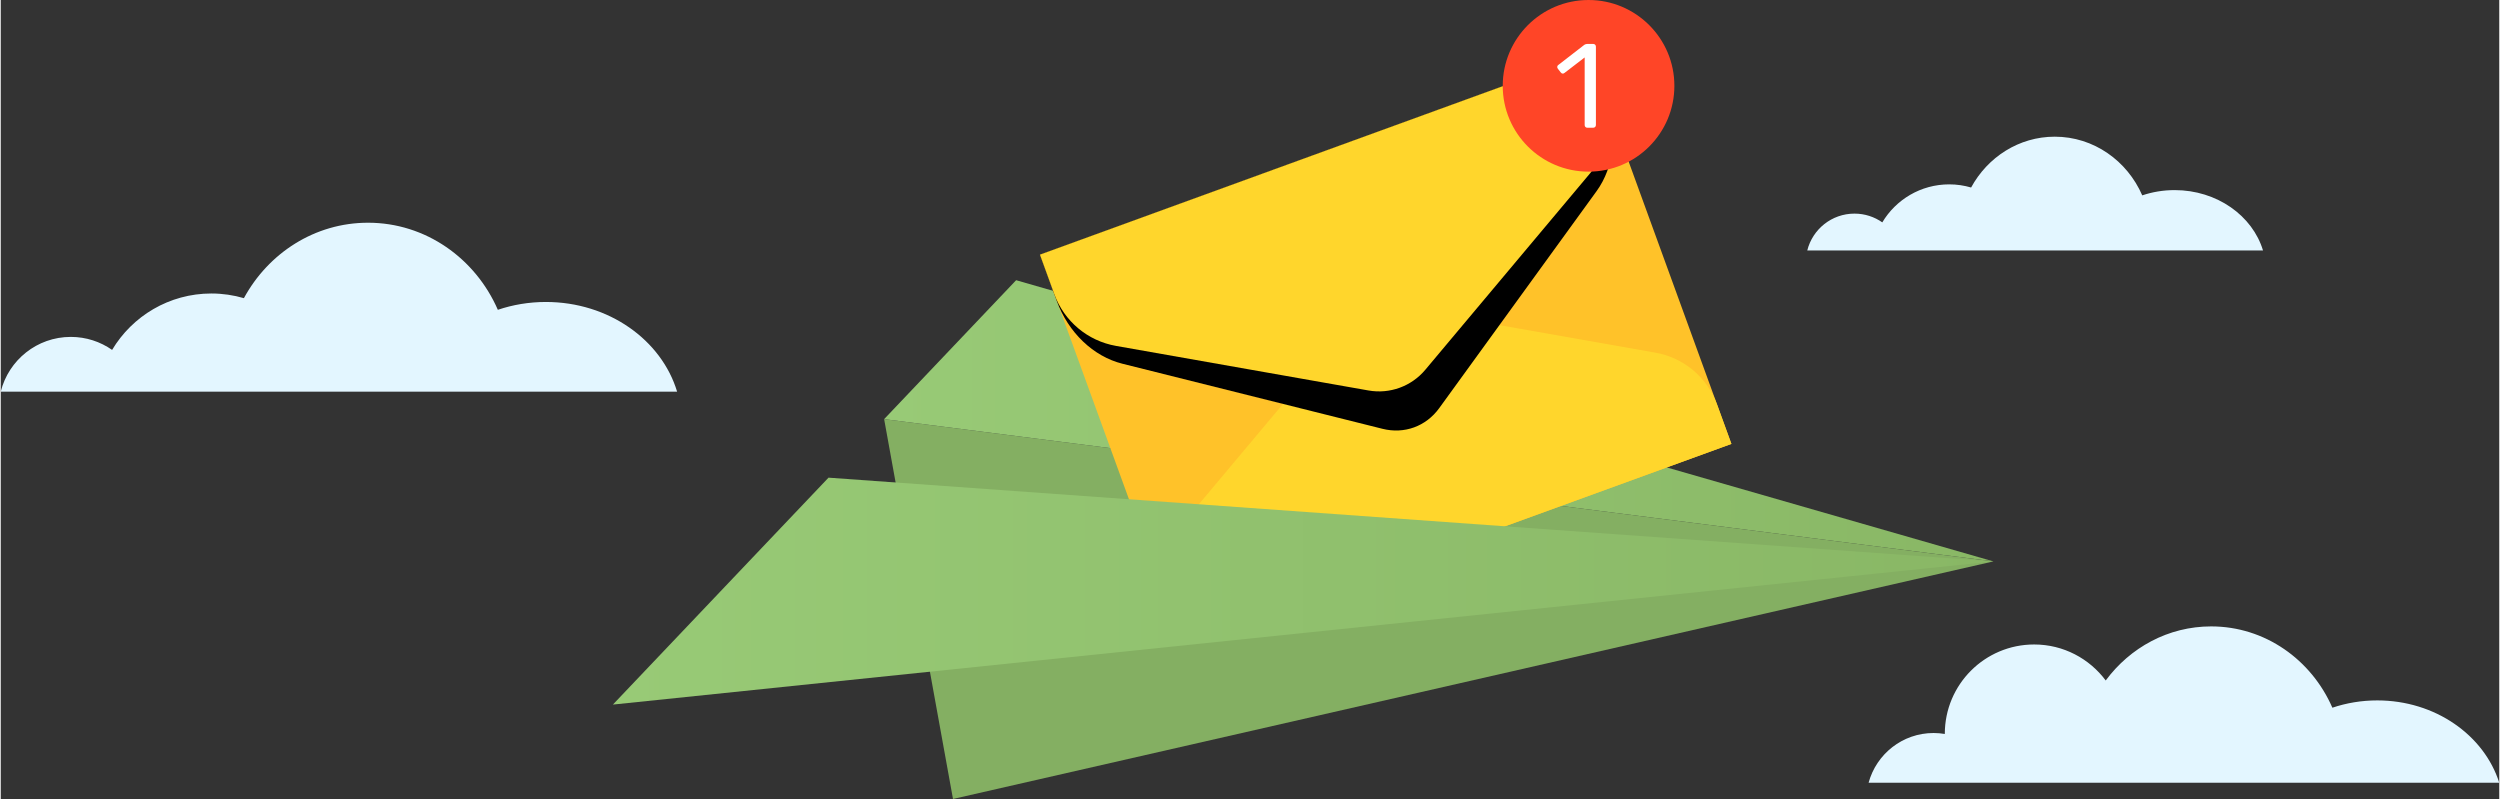
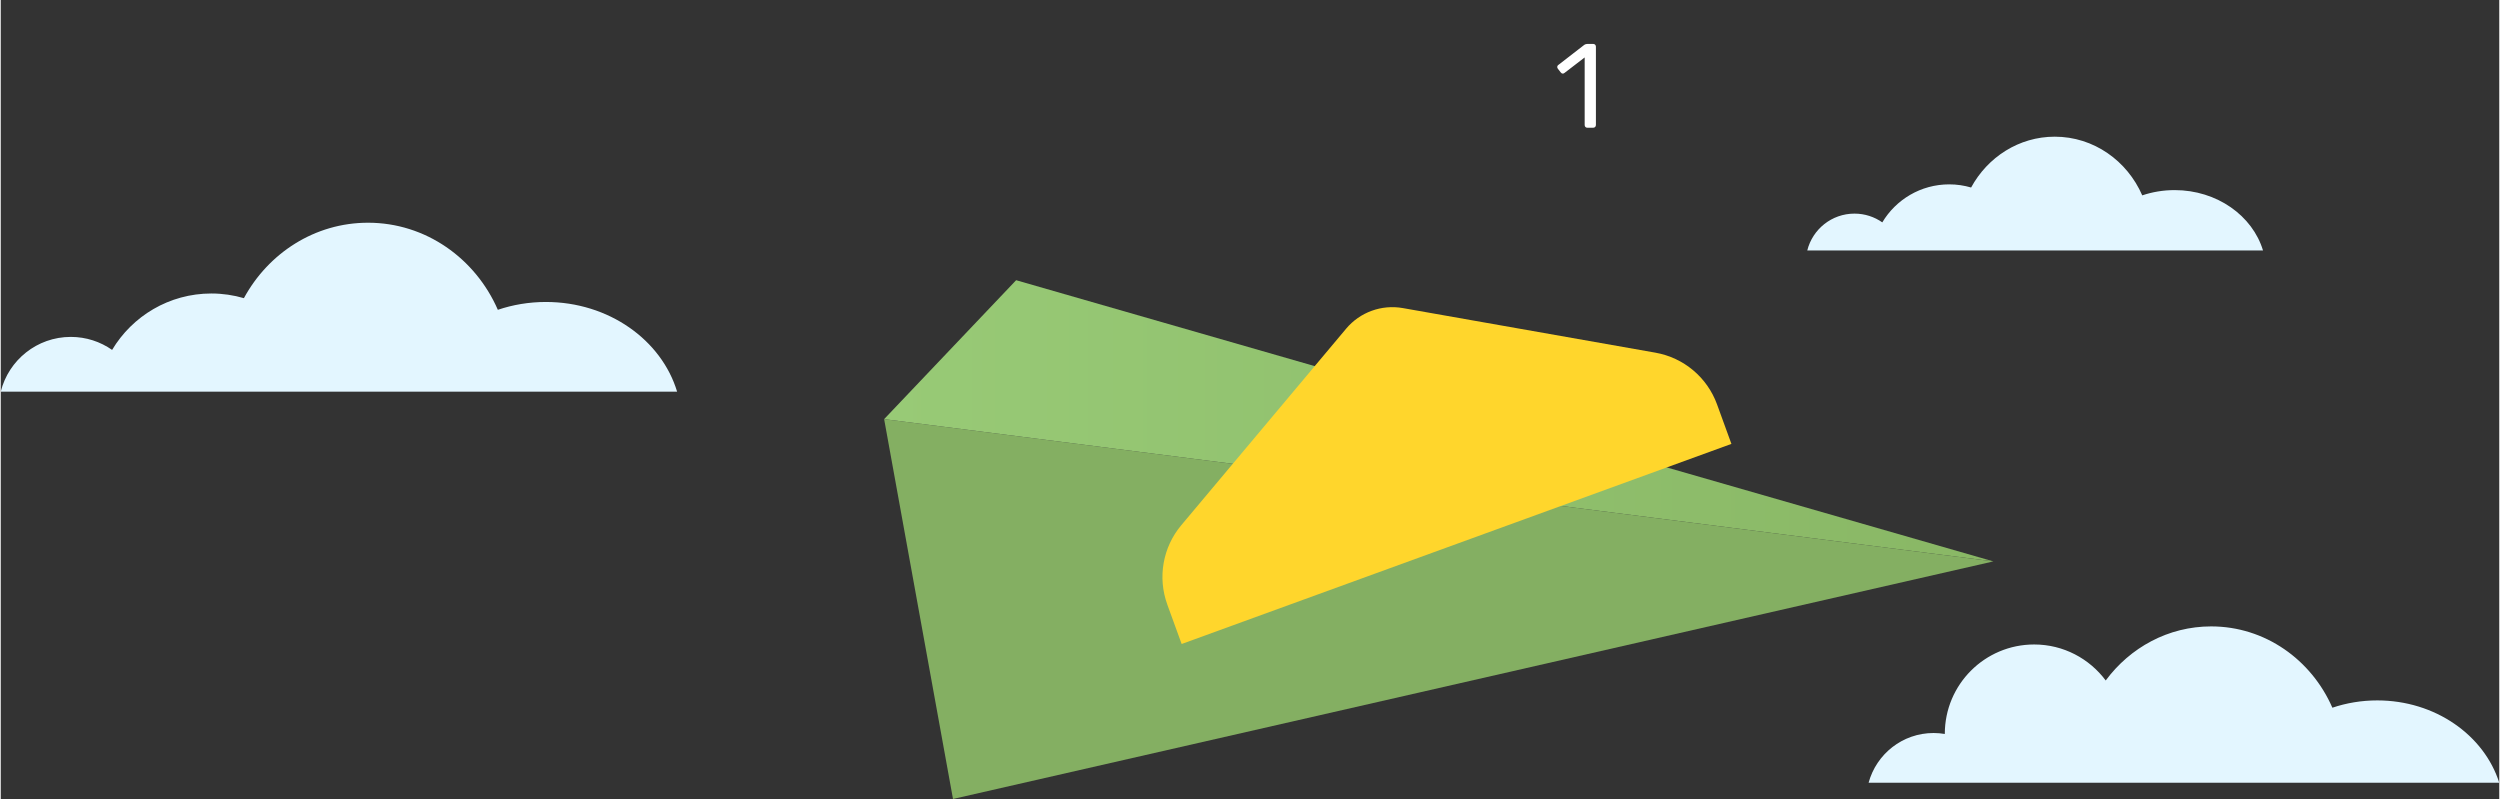
<svg xmlns="http://www.w3.org/2000/svg" xmlns:xlink="http://www.w3.org/1999/xlink" viewBox="0 0 2037.82 651.65" aria-hidden="true" width="2037px" height="651px">
  <rect x="0" y="0" width="2037.82" height="651.65" fill="#333333" stroke="none" />
  <defs>
    <linearGradient class="cerosgradient" data-cerosgradient="true" id="CerosGradient_id3bfaa3fa8" gradientUnits="userSpaceOnUse" x1="50%" y1="100%" x2="50%" y2="0%">
      <stop offset="0%" stop-color="#d1d1d1" />
      <stop offset="100%" stop-color="#d1d1d1" />
    </linearGradient>
    <style>
      .cls-1-668317b8e8e85{
        fill: url(#linear-gradient668317b8e8e85);
      }

      .cls-1-668317b8e8e85, .cls-2-668317b8e8e85, .cls-3-668317b8e8e85, .cls-4-668317b8e8e85, .cls-5-668317b8e8e85, .cls-6-668317b8e8e85, .cls-7-668317b8e8e85, .cls-8-668317b8e8e85, .cls-9-668317b8e8e85{
        stroke-width: 0px;
      }

      .cls-2-668317b8e8e85{
        fill: #ffd62c;
      }

      .cls-10-668317b8e8e85{
        isolation: isolate;
      }

      .cls-3-668317b8e8e85{
        fill: #000;
        mix-blend-mode: soft-light;
      }

      .cls-4-668317b8e8e85{
        fill: url(#linear-gradient-2668317b8e8e85);
      }

      .cls-5-668317b8e8e85{
        fill: #e3f6ff;
      }

      .cls-6-668317b8e8e85{
        fill: #ffc229;
      }

      .cls-7-668317b8e8e85{
        fill: #fff;
      }

      .cls-8-668317b8e8e85{
        fill: #84af62;
      }

      .cls-9-668317b8e8e85{
        fill: #ff4527;
      }
    </style>
    <linearGradient id="linear-gradient668317b8e8e85" x1="720.5" y1="343.21" x2="1625.22" y2="343.21" gradientUnits="userSpaceOnUse">
      <stop offset="0" stop-color="#98ca76" />
      <stop offset="1" stop-color="#89b765" />
    </linearGradient>
    <linearGradient id="linear-gradient-2668317b8e8e85" x1="499.28" y1="482.13" y2="482.13" xlink:href="#linear-gradient668317b8e8e85" />
  </defs>
  <g class="cls-10-668317b8e8e85">
    <g id="Isolation_Mode668317b8e8e85" data-name="Isolation Mode">
      <g>
        <polygon class="cls-8-668317b8e8e85" points="720.5 341.85 776.67 651.65 1625.22 457.89 720.5 341.85" />
        <polygon class="cls-1-668317b8e8e85" points="1625.22 457.89 720.5 341.85 828.16 228.54 1625.22 457.89" />
        <g>
-           <rect class="cls-6-668317b8e8e85" x="890.98" y="115.91" width="477.17" height="337.94" transform="translate(-29.31 403.51) rotate(-20)" />
          <path class="cls-2-668317b8e8e85" d="M951.43,493.02l11.73,32.23,224.2-81.6,224.2-81.6-11.73-32.23c-8.02-22.03-27.17-38.1-50.26-42.18l-206.03-36.37c-17.32-3.06-34.96,3.36-46.26,16.84l-134.45,160.29c-15.06,17.96-19.4,42.59-11.39,64.61Z" />
-           <path class="cls-3-668317b8e8e85" d="M1309.69,82.21l-13.73-37.71-224.2,81.6-224.2,81.6,13.73,37.71c9.38,25.77,29.8,45.31,53.56,51.25l212.12,53.08c17.83,4.46,35.47-1.96,46.26-16.84l128.37-177.01c14.38-19.83,17.46-47.92,8.08-73.69Z" />
-           <path class="cls-2-668317b8e8e85" d="M1307.7,76.73l-11.73-32.24-224.2,81.6-224.2,81.6,11.73,32.24c8.02,22.03,27.17,38.1,50.26,42.18l206.03,36.37c17.32,3.06,34.96-3.36,46.26-16.84l134.45-160.29c15.06-17.96,19.4-42.59,11.39-64.61Z" />
        </g>
-         <polygon class="cls-4-668317b8e8e85" points="1625.22 457.89 499.28 574.66 675.14 389.59 1625.22 457.89" />
-         <circle class="cls-9-668317b8e8e85" cx="1295.04" cy="70" r="70" />
        <path class="cls-7-668317b8e8e85" d="M1292.46,103.55c-.39-.42-.59-.96-.59-1.61v-55.09l-16.41,12.6c-.45.39-.94.59-1.46.59-.59,0-1.14-.32-1.66-.98l-2.35-3.03c-.32-.45-.49-.91-.49-1.36,0-.72.32-1.3.98-1.76l21.19-16.41c.72-.45,1.56-.68,2.54-.68h4.59c.65,0,1.19.21,1.61.63.42.42.63.96.63,1.61v63.88c0,.65-.21,1.19-.63,1.61s-.96.63-1.61.63h-4.79c-.65,0-1.17-.21-1.56-.63Z" />
      </g>
      <path id="cloud668317b8e8e85" class="cls-5-668317b8e8e85" d="M551.64,319.41c-12.71-42.11-55.79-73.12-107-73.12-13.8,0-27.01,2.27-39.2,6.39-18.25-41.88-58.78-71.03-105.88-71.03-43.45,0-81.3,24.81-101.24,61.53-8.41-2.46-17.3-3.81-26.51-3.81-34.42,0-64.53,18.46-80.98,46.01-9.55-6.68-21.16-10.6-33.69-10.6-27.6,0-50.76,19-57.13,44.64h551.64Z" />
      <path id="cloud-2668317b8e8e85" data-name="cloud" class="cls-5-668317b8e8e85" d="M1845.15,204.32c-8.57-28.38-37.59-49.27-72.1-49.27-9.3,0-18.2,1.53-26.41,4.3-12.3-28.22-39.61-47.87-71.35-47.87-29.28,0-54.79,16.72-68.23,41.46-5.67-1.66-11.66-2.57-17.87-2.57-23.2,0-43.48,12.44-54.57,31-6.43-4.5-14.26-7.14-22.7-7.14-18.6,0-34.21,12.8-38.5,30.08h371.74Z" />
      <path id="cloud-3668317b8e8e85" data-name="cloud" class="cls-5-668317b8e8e85" d="M2037.82,638.42c-12.29-38.74-52.16-67.16-99.51-67.16-12.89,0-25.22,2.12-36.6,5.96-17.04-39.11-54.88-66.32-98.86-66.32-35.04,0-66.16,17.3-86,44.11-13.28-17.8-34.45-29.37-58.37-29.37-40.24,0-72.87,32.63-72.87,72.87,0,.04,0,.08,0,.12-2.97-.5-6.02-.78-9.14-.78-25.37,0-46.68,17.2-53.02,40.57h514.35Z" />
    </g>
  </g>
</svg>